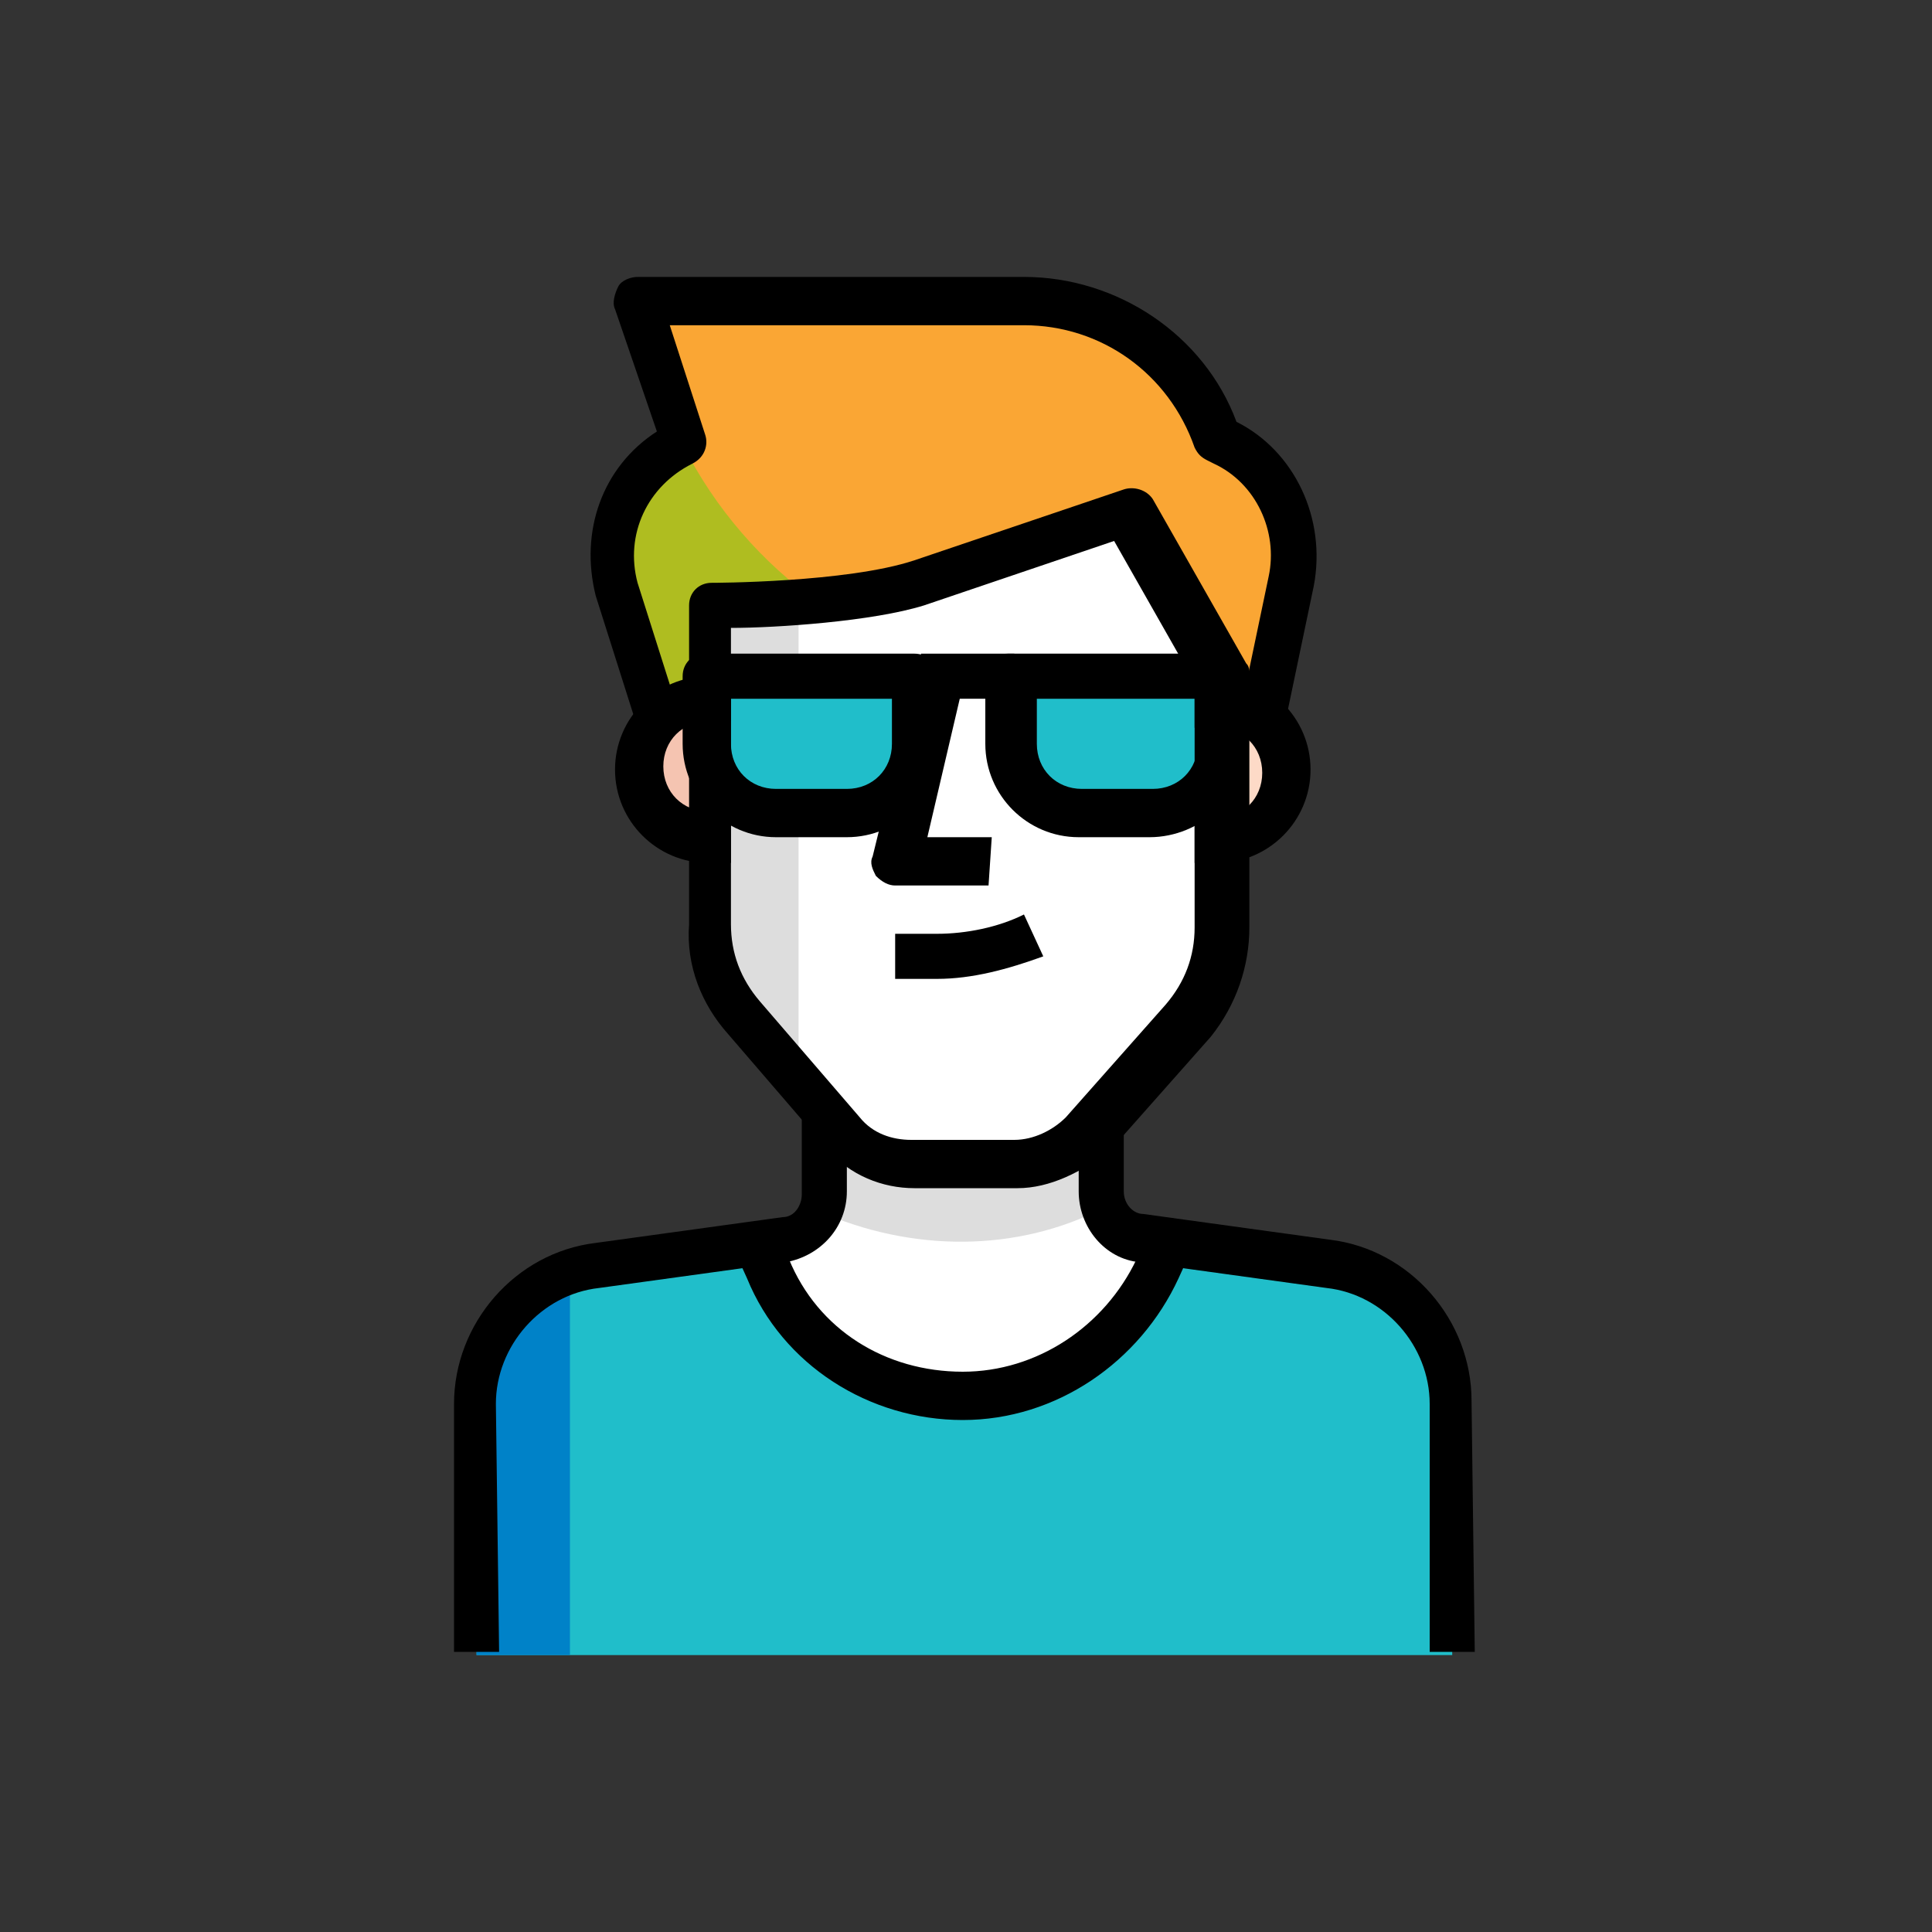
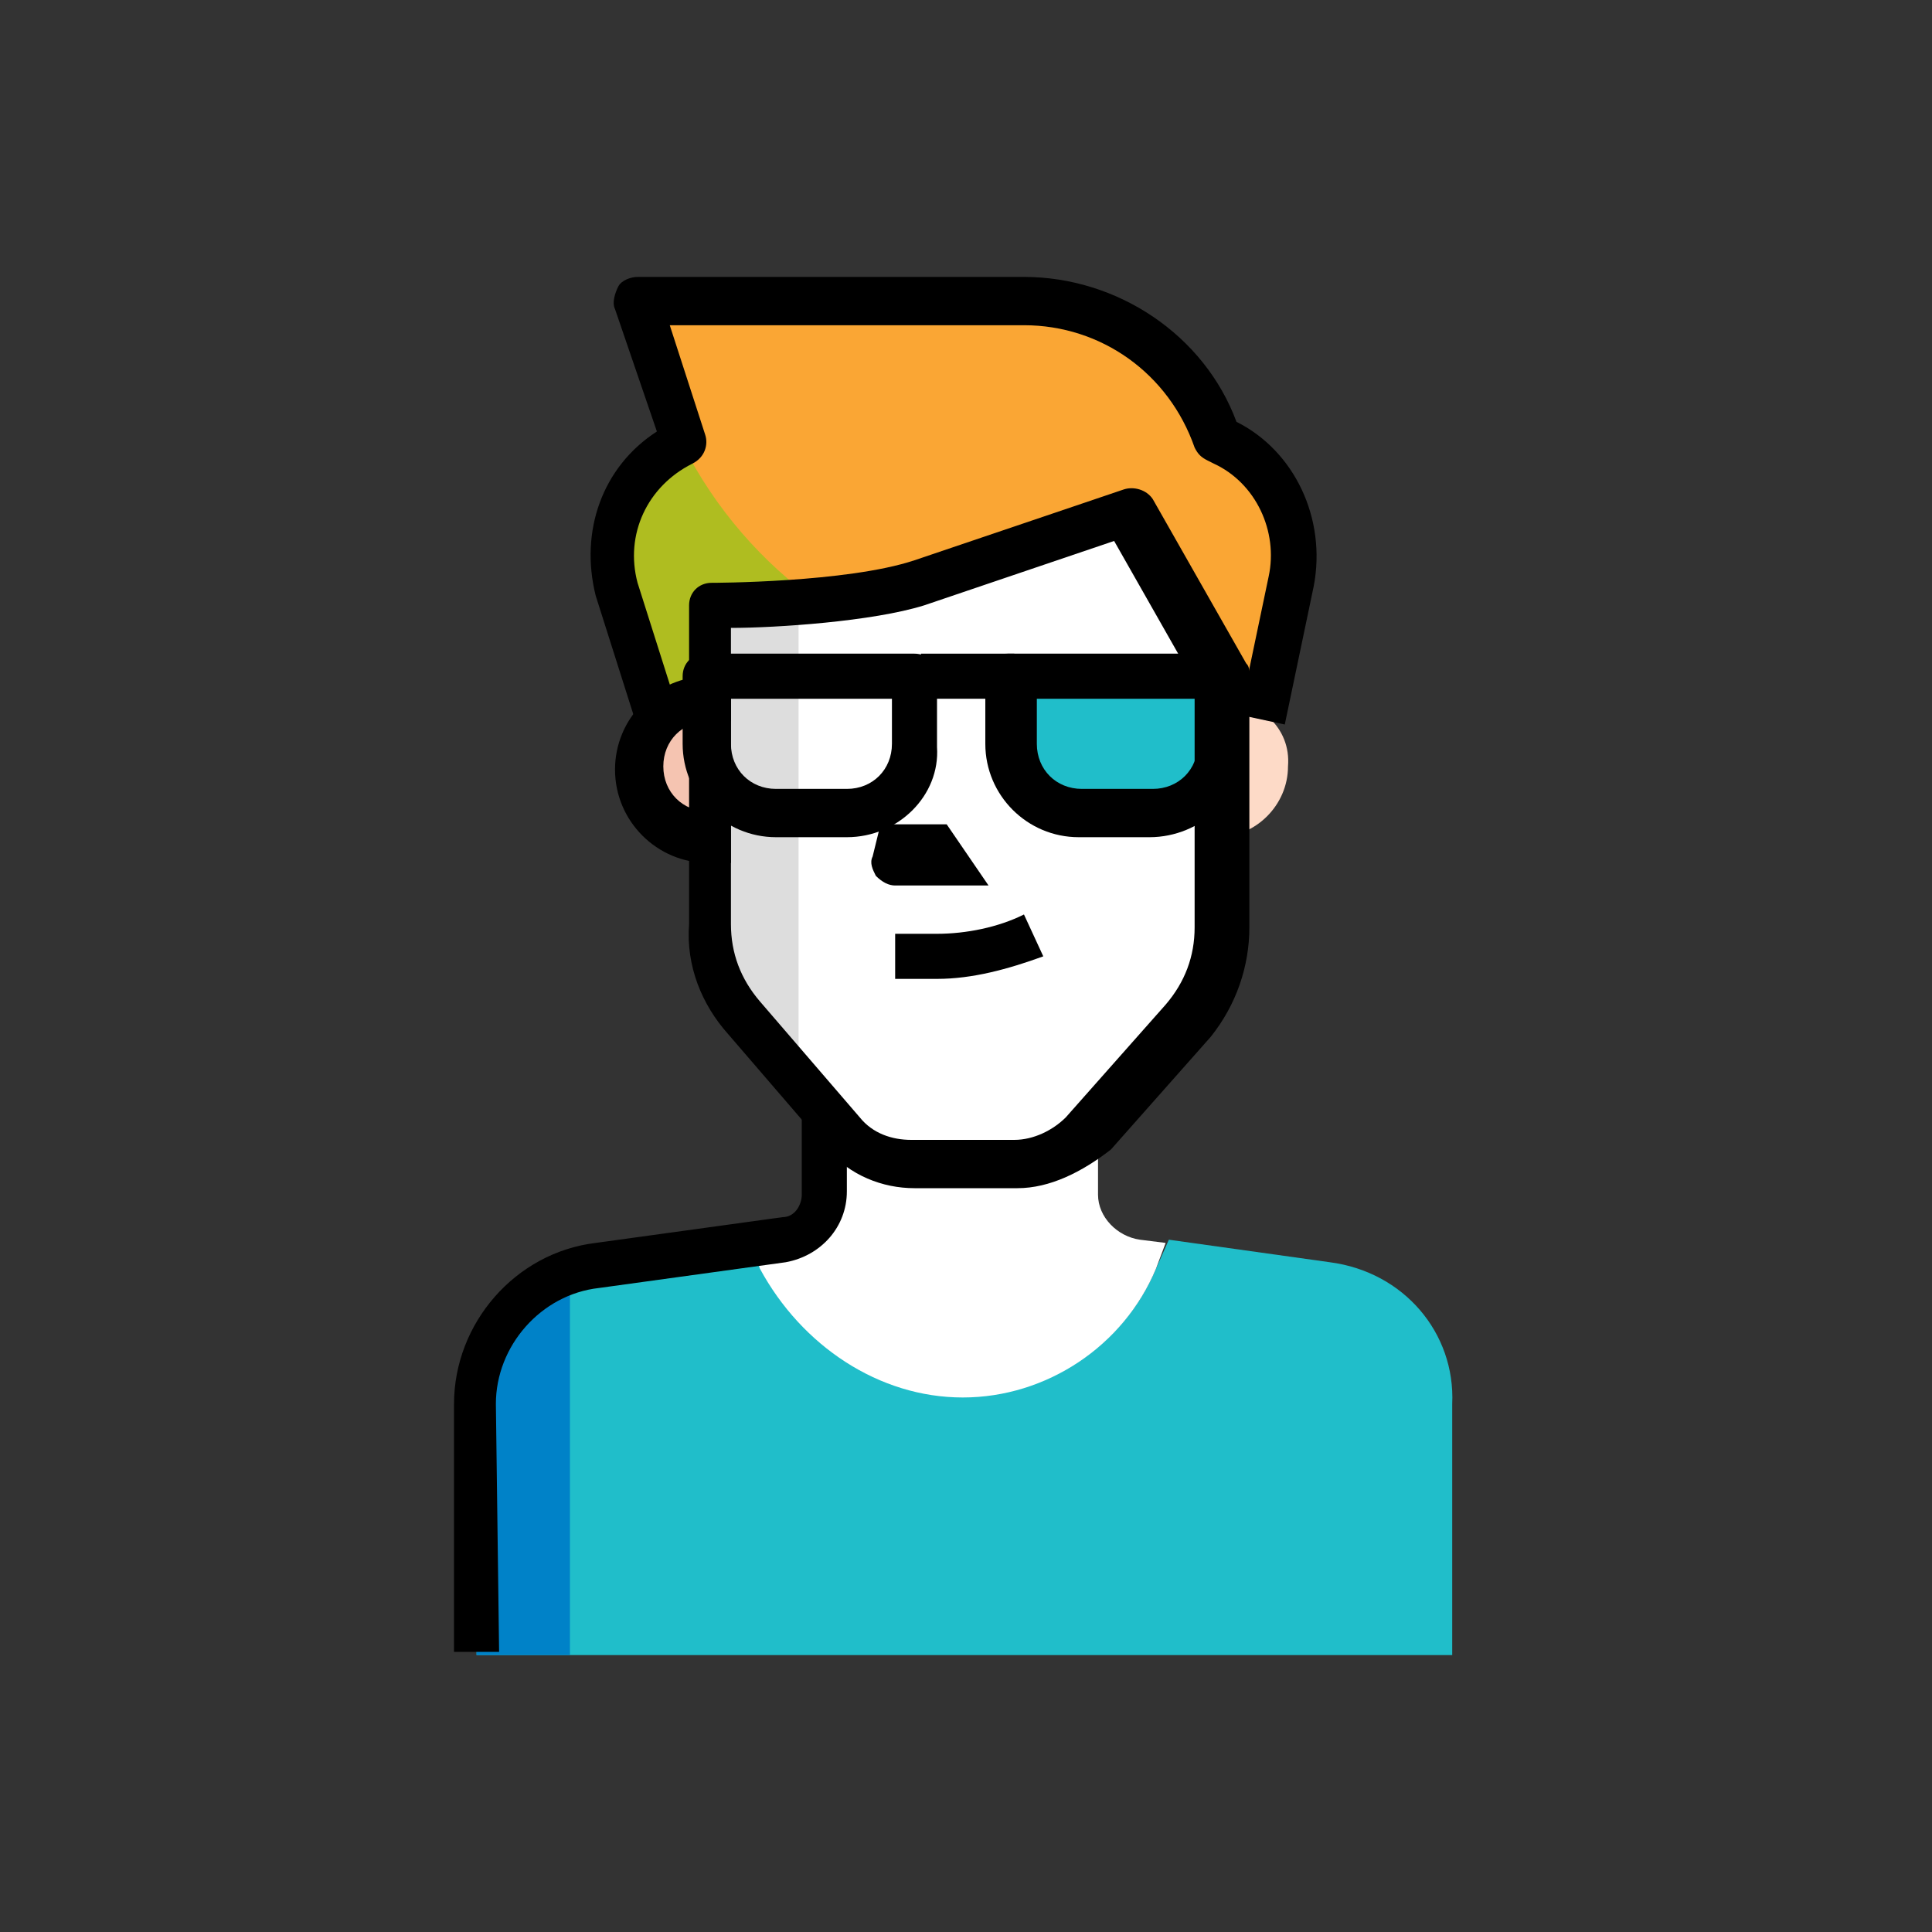
<svg xmlns="http://www.w3.org/2000/svg" version="1.1" id="Layer_1" x="0px" y="0px" width="60px" height="60px" viewBox="-275 367 60 60" style="enable-background:new -275 367 60 60;" xml:space="preserve">
  <rect x="-275" y="367" width="60" height="60" fill="#333333" stroke="none" />
  <style type="text/css">
	.st0{fill:#FAA634;}
	.st1{fill:#AFBD20;}
	.st2{fill:#20BECA;}
	.st3{fill:#FFFFFF;}
	.st4{fill:#DDDDDD;}
	.st5{fill:#0082C8;}
	.st6{fill:#FDDAC7;}
	.st7{fill:#F5C4B1;}
</style>
  <path id="XMLID_236_" class="st0" d="M-236.8,380.9l-0.2-0.1c-0.9-2.6-3.3-4.3-6-4.3h-12l1.4,4.3c-1.7,0.8-2.5,2.7-2,4.6l1.3,4.1  h1.4v-3.6c0,0,4.3,0,6.5-0.7l6.5-2.2l2.9,5.1v1.4h1.4l0.9-4.3C-234.4,383.4-235.3,381.7-236.8,380.9z" />
  <path id="XMLID_235_" class="st1" d="M-253.8,380.8c-1.7,0.8-2.5,2.7-2,4.6l1.3,4.1h1.4v-3.6c0,0,1.7,0,3.5-0.2  C-251.3,384.5-252.8,382.8-253.8,380.8z" />
  <path id="XMLID_234_" class="st2" d="M-233.7,406.2l-5-0.7l-0.4,0.9c-1.4,3.3-5.3,4.9-8.6,3.4c-1.5-0.7-2.8-1.9-3.4-3.4l-0.3-0.8  l-5,0.7c-2.2,0.3-3.8,2.1-3.8,4.3v7.8h30.3v-7.8C-229.8,408.4-231.4,406.5-233.7,406.2z" />
  <path id="XMLID_233_" class="st3" d="M-245.1,410.4c2.6,0,5-1.6,6-4l0.3-0.8l-0.8-0.1c-0.7-0.1-1.3-0.7-1.3-1.4V401h-8.7v3.1  c0,0.7-0.5,1.3-1.3,1.4l-0.8,0.1l0.3,0.8C-250.1,408.8-247.7,410.4-245.1,410.4z" />
-   <path id="XMLID_232_" class="st4" d="M-240.7,404.5c-0.1-0.2-0.1-0.3-0.1-0.5v-3h-8.7v3.1c0,0.2,0,0.3-0.1,0.5  C-246.7,405.9-243.4,405.9-240.7,404.5z" />
  <path id="XMLID_231_" class="st5" d="M-257.3,406.5c-1.7,0.6-2.9,2.2-2.9,4.1v7.8h2.9C-257.3,418.3-257.3,406.5-257.3,406.5z" />
  <path id="XMLID_230_" class="st6" d="M-237.2,388.7h-0.7v4.3h0.7c1.2,0,2.2-1,2.2-2.2C-234.9,389.6-235.9,388.7-237.2,388.7z" />
  <path id="XMLID_229_" class="st7" d="M-255.2,390.9c0,1.2,1,2.2,2.2,2.2h0.7v-4.3h-0.7C-254.2,388.7-255.2,389.7-255.2,390.9z" />
  <path id="XMLID_228_" class="st3" d="M-237.2,395.8c0,1.1-0.4,2.1-1.1,2.9l-3.1,3.5c-0.5,0.6-1.3,1-2.2,1h-3.2c-0.8,0-1.6-0.4-2.2-1  l-3.1-3.6c-0.7-0.8-1.1-1.8-1.1-2.9v-9.9c0,0,4.3,0,6.5-0.7l6.5-2.2l3.1,5.1L-237.2,395.8z" />
  <path id="XMLID_227_" class="st4" d="M-250.2,385.7c-1.6,0.1-2.9,0.1-2.9,0.1v10c0,1.1,0.4,2.1,1.1,2.9l1.8,2V385.7L-250.2,385.7z" />
  <g id="XMLID_224_">
-     <path id="XMLID_226_" class="st2" d="M-252.9,388h6.5l0,0v2.2c0,1.2-1,2.2-2.2,2.2h-2.2c-1.2,0-2.2-1-2.2-2.2L-252.9,388   L-252.9,388z" />
    <path id="XMLID_225_" class="st2" d="M-243.7,388h6.5l0,0v2.2c0,1.2-1,2.2-2.2,2.2h-2.2c-1.2,0-2.2-1-2.2-2.2L-243.7,388   L-243.7,388z" />
  </g>
  <path id="XMLID_223_" d="M-259.5,418.3h-1.4v-7.7c0-2.5,1.9-4.7,4.4-5l5.8-0.8c0.4,0,0.6-0.4,0.6-0.7v-2.4h1.4v2.3  c0,1.1-0.8,2-1.9,2.2l-5.8,0.8c-1.8,0.2-3.2,1.8-3.2,3.6L-259.5,418.3L-259.5,418.3z" />
-   <path id="XMLID_222_" d="M-229.2,418.3h-1.4v-7.7c0-1.8-1.4-3.4-3.2-3.6l-5.8-0.8c-1.1-0.1-1.9-1.1-1.9-2.2v-2.3h1.4v2.3  c0,0.4,0.3,0.7,0.6,0.7l5.8,0.8c2.5,0.3,4.4,2.5,4.4,5L-229.2,418.3L-229.2,418.3z" />
-   <path id="XMLID_221_" d="M-237.2,393.8h-0.7v-1.4h0.7c0.8,0,1.4-0.6,1.4-1.4s-0.6-1.4-1.4-1.4h-0.7V388h0.7c1.6,0,2.9,1.3,2.9,2.9  S-235.6,393.8-237.2,393.8z" />
  <path id="XMLID_220_" d="M-252.3,393.8h-0.7c-1.6,0-2.9-1.3-2.9-2.9s1.3-2.9,2.9-2.9h0.7v1.4h-0.7c-0.8,0-1.4,0.6-1.4,1.4  s0.6,1.4,1.4,1.4h0.7V393.8z" />
-   <path id="XMLID_219_" d="M-245.1,411.1L-245.1,411.1c-2.9,0-5.6-1.7-6.7-4.4l-0.5-1.1l1.3-0.6l0.5,1.1c0.9,2.2,3,3.5,5.4,3.5l0,0  c2.3,0,4.4-1.4,5.4-3.5l0.5-1.1l1.3,0.6l-0.5,1.1C-239.6,409.3-242.2,411.1-245.1,411.1z" />
-   <path id="XMLID_218_" d="M-244.3,394.5h-2.9c-0.2,0-0.4-0.1-0.6-0.3c-0.1-0.2-0.2-0.4-0.1-0.6l1.4-5.7l1.4,0.4l-1.1,4.7h2  L-244.3,394.5L-244.3,394.5z" />
+   <path id="XMLID_218_" d="M-244.3,394.5h-2.9c-0.2,0-0.4-0.1-0.6-0.3c-0.1-0.2-0.2-0.4-0.1-0.6l1.4-5.7l-1.1,4.7h2  L-244.3,394.5L-244.3,394.5z" />
  <path id="XMLID_217_" d="M-245.9,397.4h-1.3V396h1.3c0.9,0,1.9-0.2,2.7-0.6l0.6,1.3C-243.7,397.1-244.8,397.4-245.9,397.4z" />
  <path id="XMLID_214_" d="M-243.4,403.9h-3.2c-1,0-2-0.4-2.7-1.2l-3.1-3.6c-0.8-0.9-1.3-2.1-1.2-3.4v-9.9c0-0.4,0.3-0.7,0.7-0.7  c0,0,4.2,0,6.3-0.7l6.5-2.2c0.3-0.1,0.7,0,0.9,0.3l2.9,5.1c0.1,0.1,0.1,0.2,0.1,0.4v7.8c0,1.2-0.4,2.4-1.2,3.4l-3.1,3.5  C-241.4,403.4-242.4,403.9-243.4,403.9z M-252.3,386.5v9.2c0,0.9,0.3,1.7,0.9,2.4l3.1,3.6c0.4,0.5,1,0.7,1.6,0.7h3.2  c0.6,0,1.2-0.3,1.6-0.7l3.1-3.5c0.6-0.7,0.9-1.5,0.9-2.4l0,0v-7.6l-2.5-4.4l-5.9,2C-247.9,386.3-250.9,386.5-252.3,386.5z" />
  <path id="XMLID_213_" d="M-255.2,389.6l-1.3-4.1c-0.5-2,0.2-4,1.9-5.1l-1.3-3.8c-0.1-0.2,0-0.5,0.1-0.7s0.4-0.3,0.6-0.3h12  c2.9,0,5.6,1.8,6.6,4.5c1.8,0.9,2.8,3,2.4,5.1l-0.9,4.3l-1.4-0.3l0.9-4.3c0.3-1.4-0.4-2.9-1.7-3.5l-0.2-0.1  c-0.2-0.1-0.3-0.2-0.4-0.4c-0.8-2.3-2.9-3.8-5.3-3.8h-11l1.1,3.4c0.1,0.3,0,0.7-0.4,0.9c-1.4,0.7-2.1,2.2-1.7,3.7l1.3,4.1  L-255.2,389.6z" />
  <path id="XMLID_210_" d="M-248.7,393h-2.2c-1.6,0-2.9-1.3-2.9-2.9V388c0-0.4,0.3-0.7,0.7-0.7h6.5c0.4,0,0.7,0.3,0.7,0.7v2.2  C-245.8,391.7-247.1,393-248.7,393z M-252.3,388.7v1.4c0,0.8,0.6,1.4,1.4,1.4h2.2c0.8,0,1.4-0.6,1.4-1.4v-1.4H-252.3z" />
  <path id="XMLID_207_" d="M-239.3,393h-2.2c-1.6,0-2.9-1.3-2.9-2.9V388c0-0.4,0.3-0.7,0.7-0.7h6.5c0.4,0,0.7,0.3,0.7,0.7v2.2  C-236.3,391.7-237.7,393-239.3,393z M-242.8,388.7v1.4c0,0.8,0.6,1.4,1.4,1.4h2.2c0.8,0,1.4-0.6,1.4-1.4v-1.4H-242.8z" />
  <rect id="XMLID_206_" x="-246.4" y="387.3" width="2.9" height="1.4" />
</svg>